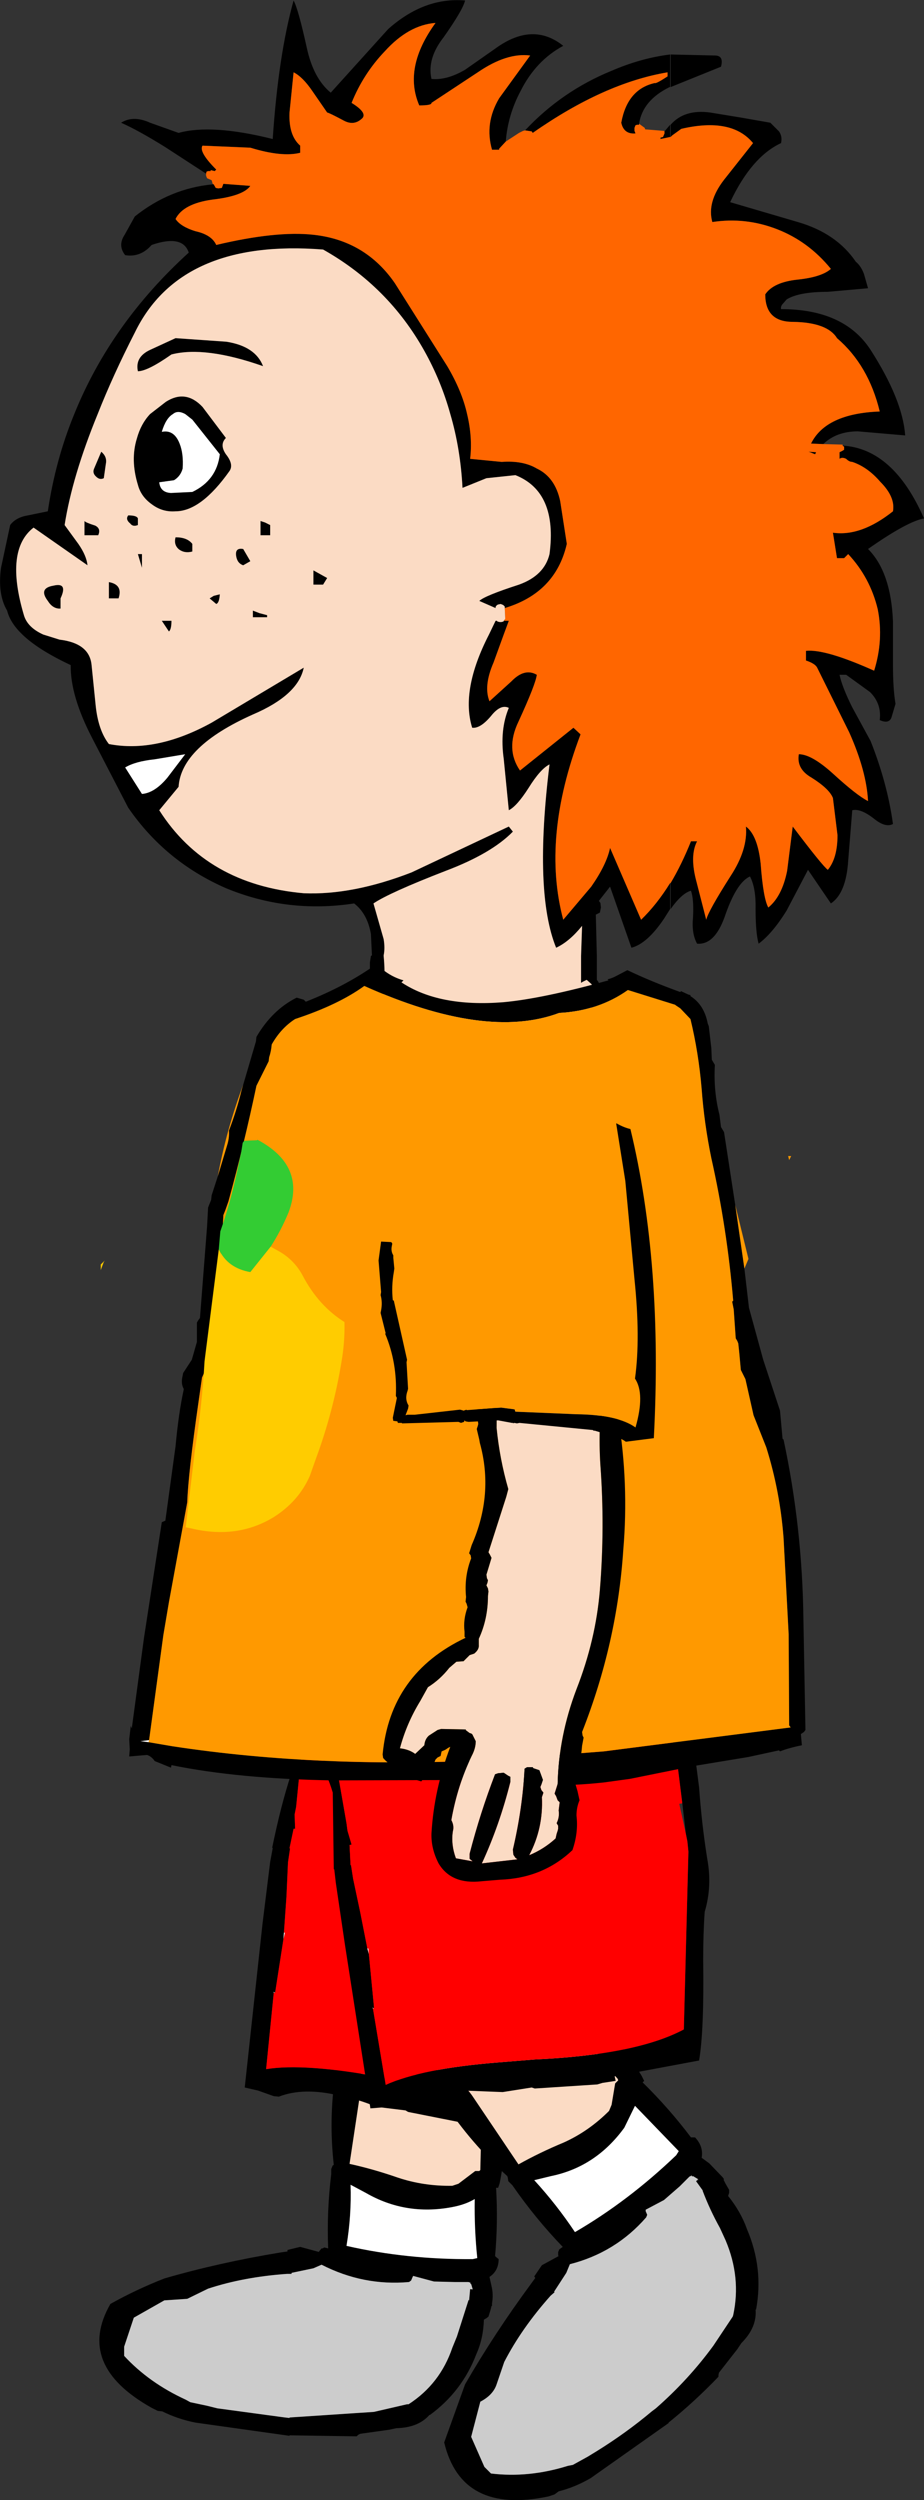
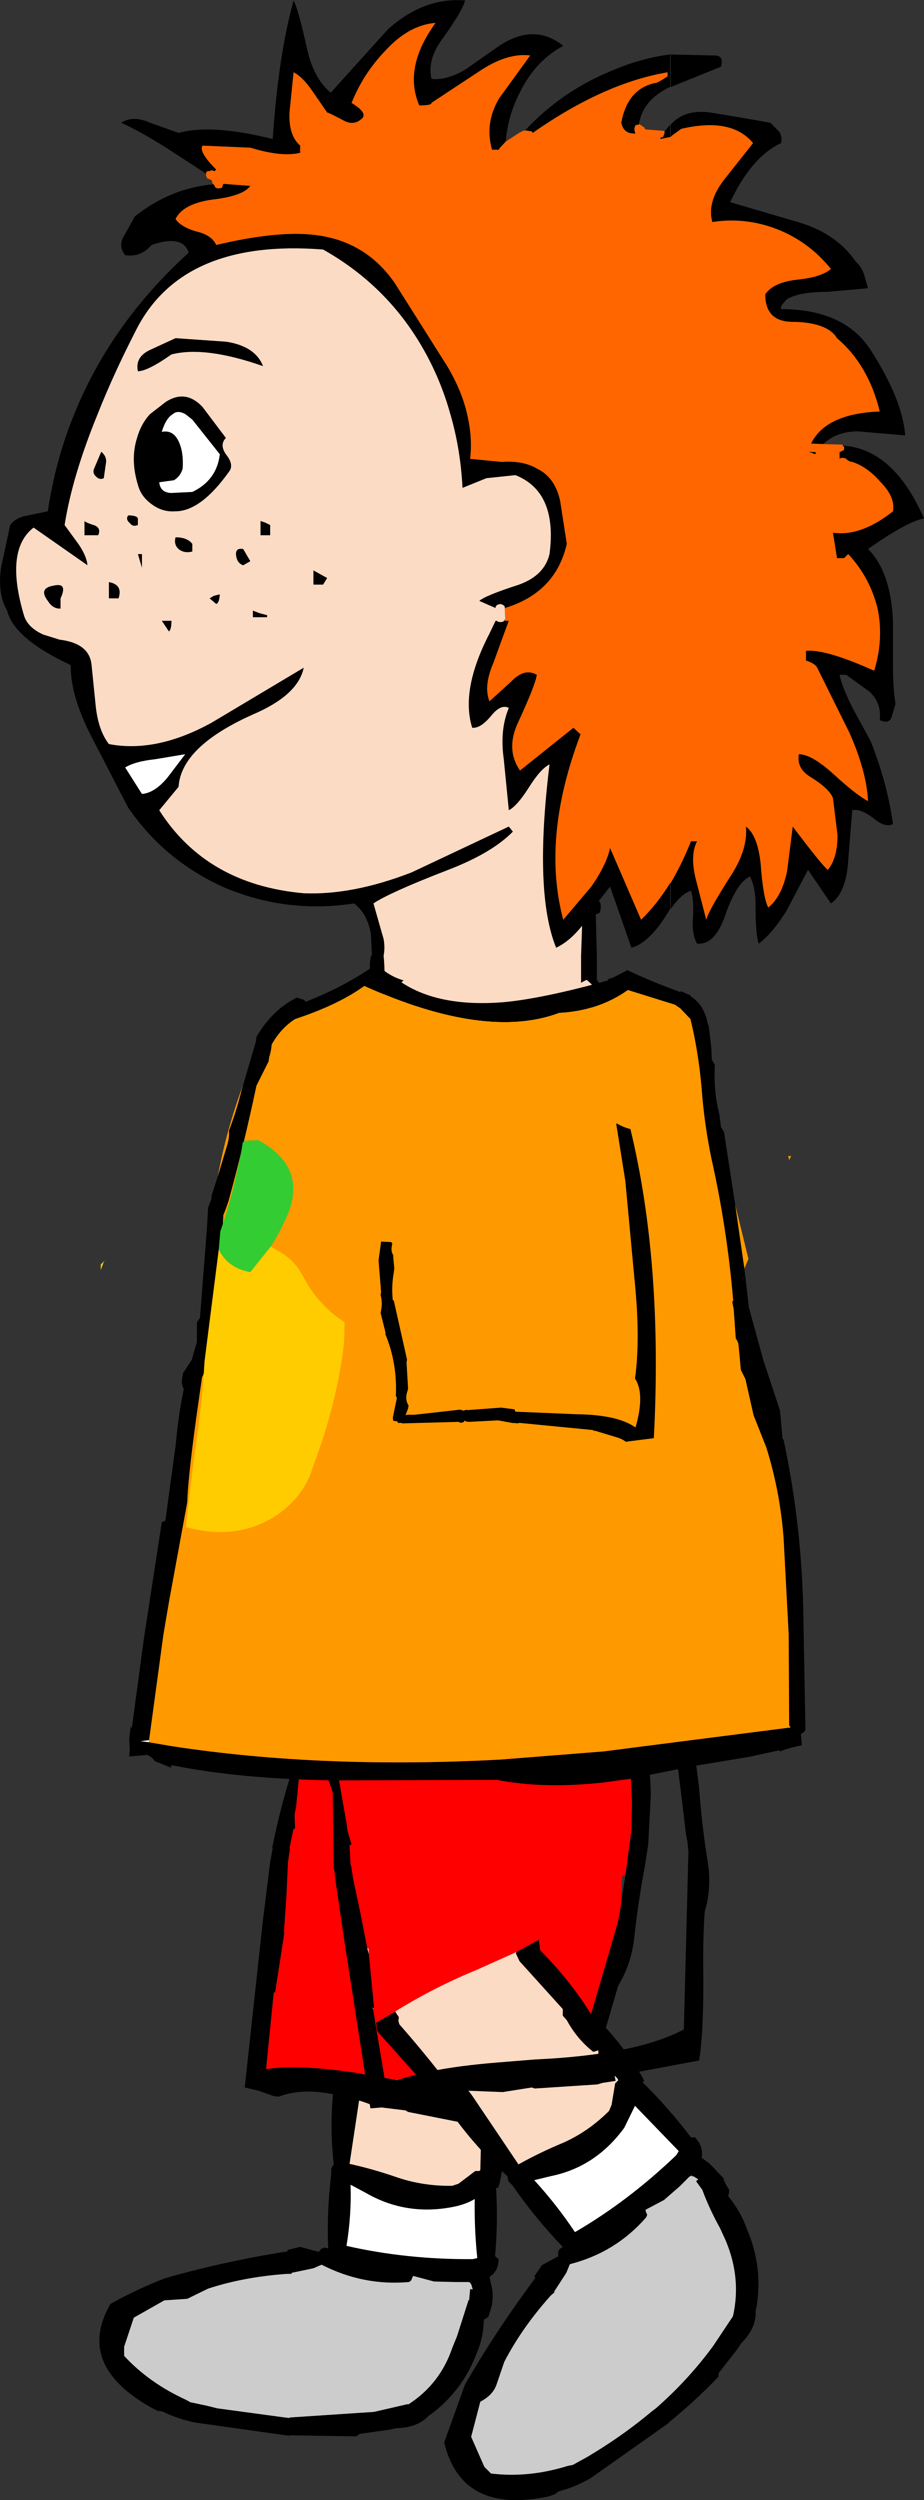
<svg xmlns="http://www.w3.org/2000/svg" height="245.45px" width="90.8px">
  <rect width="100%" height="100%" fill="#333333" stroke="none" />
  <g transform="matrix(1.0, 0.0, 0.0, 1.0, 46.95, 128.3)">
    <path d="M18.95 -114.85 L18.95 -116.05 Q20.3 -117.6 22.85 -117.25 L25.9 -116.75 28.75 -116.25 29.6 -115.4 Q29.95 -114.9 29.8 -114.25 26.9 -112.9 24.8 -108.45 L31.45 -106.5 Q35.25 -105.4 37.15 -102.6 37.65 -102.2 37.95 -101.4 L38.35 -100.0 34.4 -99.65 Q31.55 -99.65 30.35 -98.9 L30.0 -98.5 Q29.75 -98.25 29.8 -97.95 36.0 -97.95 38.6 -93.95 41.75 -89.05 42.0 -85.55 L37.35 -85.95 Q35.25 -85.95 33.95 -84.7 L32.75 -84.75 Q34.2 -87.7 39.5 -87.9 38.4 -92.45 35.3 -95.1 34.35 -96.65 30.95 -96.7 28.25 -96.7 28.25 -99.4 29.05 -100.6 31.45 -100.85 33.8 -101.1 34.7 -101.9 32.5 -104.6 29.4 -105.8 26.3 -107.0 23.05 -106.5 22.5 -108.45 24.2 -110.65 L27.05 -114.25 Q24.95 -116.8 20.0 -115.65 L19.1 -115.0 18.95 -114.85 M35.85 -84.55 Q40.85 -84.25 43.85 -77.4 42.2 -77.1 38.35 -74.4 40.6 -72.15 40.8 -67.3 L40.8 -63.05 Q40.8 -60.65 41.05 -59.2 L40.65 -57.85 Q40.4 -57.2 39.5 -57.6 39.7 -59.2 38.55 -60.35 L36.2 -62.05 35.55 -62.05 Q35.8 -60.85 36.8 -58.85 L38.6 -55.55 Q40.25 -51.4 40.8 -47.4 40.05 -47.0 38.9 -47.95 37.6 -48.95 36.8 -48.75 L36.4 -43.8 Q36.2 -40.6 34.7 -39.6 L32.45 -42.9 30.35 -38.9 Q28.95 -36.65 27.6 -35.65 27.3 -36.7 27.3 -39.05 27.35 -41.1 26.75 -42.25 25.4 -41.65 24.25 -38.25 23.25 -35.5 21.55 -35.65 21.0 -36.65 21.15 -38.2 21.25 -40.0 20.95 -40.85 20.05 -40.6 18.95 -39.05 L18.95 -41.6 Q20.05 -43.45 20.95 -45.7 L21.55 -45.7 Q20.8 -44.25 21.5 -41.7 L22.45 -38.0 Q22.65 -38.85 24.85 -42.3 26.55 -44.9 26.35 -47.15 27.5 -46.3 27.8 -43.5 28.05 -40.1 28.55 -39.2 29.9 -40.3 30.4 -42.8 L30.95 -47.15 Q33.9 -43.25 34.4 -42.9 35.35 -44.05 35.35 -46.3 L34.9 -49.95 Q34.55 -50.85 32.8 -51.95 31.3 -52.8 31.55 -54.25 32.8 -54.25 34.9 -52.35 37.25 -50.2 38.35 -49.65 38.2 -52.6 36.5 -56.4 L33.35 -62.75 Q33.15 -63.15 32.25 -63.45 L32.25 -64.4 Q34.15 -64.6 38.95 -62.45 39.9 -65.5 39.3 -68.5 38.55 -71.6 36.4 -73.9 L36.0 -73.5 35.3 -73.5 34.9 -76.0 Q37.65 -75.6 40.8 -78.1 41.05 -79.5 39.55 -81.0 38.3 -82.45 36.8 -82.95 36.5 -82.95 36.2 -83.25 35.8 -83.45 35.55 -83.25 L35.55 -83.9 35.85 -84.05 36.0 -84.15 36.0 -84.45 35.9 -84.5 35.85 -84.55 M18.9 -41.6 L18.9 -39.05 18.3 -38.1 Q16.65 -35.65 15.1 -35.25 L13.0 -41.25 11.9 -39.85 12.05 -39.65 12.1 -39.2 12.0 -38.7 11.6 -38.5 11.7 -34.45 11.7 -32.85 11.7 -32.1 11.85 -31.9 12.0 -31.5 12.0 -31.2 11.8 -30.5 11.45 -30.3 11.45 -30.45 11.3 -31.5 11.15 -31.7 10.7 -32.1 10.3 -31.9 10.15 -31.8 10.15 -34.45 10.25 -37.4 Q9.0 -35.85 7.7 -35.25 5.5 -40.65 7.05 -53.25 6.15 -52.8 5.0 -50.95 3.85 -49.15 3.05 -48.75 L2.55 -53.8 Q2.15 -56.65 3.05 -58.8 2.25 -59.2 1.3 -58.0 0.25 -56.75 -0.55 -56.85 -1.7 -60.55 1.1 -66.0 L1.75 -67.35 1.9 -67.35 1.9 -67.3 Q2.25 -67.15 2.55 -67.3 L2.55 -67.35 3.05 -67.35 2.55 -66.0 1.55 -63.25 Q0.55 -60.95 1.15 -59.45 L3.3 -61.4 Q4.6 -62.75 5.8 -62.05 5.7 -61.15 4.0 -57.45 2.7 -54.75 4.15 -52.65 L9.4 -56.85 10.1 -56.2 Q6.25 -46.05 8.4 -38.0 L11.15 -41.25 Q12.65 -43.4 13.0 -45.05 L16.05 -38.0 Q17.6 -39.5 18.9 -41.6 M-11.45 -27.85 L-11.4 -28.05 -11.25 -28.45 -11.25 -28.65 -11.25 -29.35 Q-10.85 -30.2 -10.9 -31.1 L-10.9 -31.8 -10.8 -32.1 -10.6 -32.45 -10.6 -33.8 -10.5 -34.45 -10.4 -34.5 -10.5 -36.6 Q-10.85 -38.6 -12.15 -39.6 -18.7 -38.6 -24.75 -41.1 -30.7 -43.7 -34.35 -49.0 L-37.9 -55.85 Q-40.05 -60.0 -40.0 -63.0 -43.2 -64.5 -44.75 -66.0 -45.95 -67.15 -46.25 -68.35 -47.2 -69.95 -46.85 -72.55 L-45.95 -76.75 Q-45.4 -77.5 -44.2 -77.7 L-42.25 -78.1 Q-41.5 -83.15 -39.65 -87.65 -36.05 -96.55 -28.4 -103.5 -29.0 -105.3 -32.05 -104.25 -33.15 -103.0 -34.65 -103.25 -35.4 -104.2 -34.7 -105.25 L-33.7 -107.05 Q-30.25 -109.8 -26.05 -110.2 L-25.95 -110.2 -25.75 -109.85 -25.5 -109.8 -25.15 -109.85 -25.0 -110.25 -22.35 -110.05 Q-23.05 -109.05 -26.1 -108.7 -28.95 -108.3 -29.7 -106.8 -29.2 -106.05 -27.75 -105.6 -26.15 -105.25 -25.7 -104.25 -19.8 -105.65 -16.15 -105.25 -11.05 -104.7 -8.15 -100.5 L-3.0 -92.35 Q-1.55 -89.9 -1.05 -87.65 -0.5 -85.35 -0.75 -83.25 L2.35 -82.95 Q4.45 -83.1 5.8 -82.3 7.6 -81.45 8.1 -79.1 L8.75 -74.9 Q7.65 -70.1 2.65 -68.6 L2.65 -68.75 2.5 -68.9 2.25 -69.0 2.0 -68.95 1.9 -68.9 1.8 -68.8 1.75 -68.7 1.75 -68.6 0.15 -69.3 Q0.65 -69.8 4.05 -70.9 6.55 -71.8 7.05 -73.9 7.85 -80.0 3.7 -81.65 L0.85 -81.35 -1.5 -80.4 Q-1.7 -84.25 -2.7 -87.65 -3.6 -90.9 -5.25 -93.85 -8.8 -100.2 -15.2 -103.8 -29.2 -104.9 -33.7 -95.65 -35.85 -91.45 -37.35 -87.65 -39.85 -81.55 -40.6 -76.75 L-39.25 -74.9 Q-38.45 -73.75 -38.35 -72.8 L-43.65 -76.5 Q-46.5 -74.3 -44.6 -67.9 -44.25 -66.7 -42.7 -66.0 L-41.1 -65.5 Q-38.15 -65.15 -37.95 -63.0 L-37.55 -59.05 Q-37.3 -56.6 -36.25 -55.25 -31.6 -54.35 -26.15 -57.35 L-17.1 -62.75 Q-17.65 -60.05 -22.1 -58.15 -29.15 -55.0 -29.4 -51.05 L-31.3 -48.75 Q-26.65 -41.45 -17.1 -40.6 -12.3 -40.4 -6.5 -42.65 L3.05 -47.15 3.45 -46.65 Q1.35 -44.5 -3.15 -42.8 -8.7 -40.65 -10.25 -39.6 L-9.25 -36.1 Q-9.1 -35.2 -9.25 -34.5 L-9.25 -34.45 Q-8.95 -31.4 -9.65 -28.45 L-9.7 -28.05 -9.75 -27.3 -10.25 -27.3 Q-10.9 -28.15 -11.45 -27.85 M-26.7 -111.25 L-30.7 -113.85 Q-33.35 -115.5 -35.05 -116.25 -33.85 -117.0 -32.2 -116.25 L-29.4 -115.25 Q-26.15 -116.15 -20.15 -114.65 -19.6 -122.85 -18.1 -128.25 -17.65 -127.45 -16.8 -123.6 -16.15 -120.6 -14.45 -119.2 L-8.8 -125.45 Q-5.25 -128.6 -1.25 -128.25 -1.45 -127.35 -3.35 -124.65 -5.0 -122.55 -4.55 -120.55 -3.05 -120.4 -1.25 -121.45 L1.75 -123.55 Q5.4 -126.2 8.4 -123.8 5.7 -122.35 4.2 -119.35 2.95 -117.0 2.75 -114.4 L2.1 -113.7 2.1 -113.6 1.4 -113.6 Q0.65 -116.2 2.1 -118.65 L5.15 -122.85 Q2.85 -123.15 0.0 -121.2 L-4.55 -118.2 Q-4.5 -117.95 -5.75 -117.95 -7.35 -121.65 -4.15 -126.05 -6.8 -125.85 -9.15 -123.25 -11.25 -121.05 -12.4 -118.2 -10.7 -117.15 -11.45 -116.6 -12.2 -115.95 -13.15 -116.45 -14.65 -117.25 -14.8 -117.25 L-16.25 -119.35 Q-17.2 -120.75 -18.1 -121.2 L-18.5 -117.25 Q-18.6 -115.0 -17.45 -114.0 L-17.45 -113.3 Q-19.25 -112.85 -22.35 -113.8 L-27.05 -114.0 Q-27.45 -113.4 -25.7 -111.65 L-25.85 -111.5 -26.25 -111.6 -26.25 -111.5 -26.5 -111.5 -26.65 -111.45 -26.7 -111.25 M4.65 -115.5 Q8.25 -119.35 13.15 -121.35 16.05 -122.6 18.9 -122.95 L18.9 -119.75 18.85 -119.75 Q16.2 -118.45 15.85 -116.15 L15.85 -116.05 15.65 -116.05 15.5 -116.0 15.4 -115.75 15.4 -115.6 15.4 -115.45 15.5 -115.2 Q14.35 -115.1 14.1 -116.25 14.7 -119.55 17.4 -120.15 17.5 -120.05 18.65 -120.8 L18.65 -121.2 Q12.4 -120.15 5.4 -115.25 L5.3 -115.4 4.65 -115.5 M18.35 -115.4 L18.9 -116.05 18.9 -114.85 17.95 -114.65 18.0 -114.8 18.2 -114.85 18.35 -115.2 18.35 -115.4 M23.9 -121.75 L18.95 -119.75 18.95 -122.95 23.3 -122.85 Q24.2 -122.85 23.9 -121.75 M-20.9 -77.0 L-20.4 -76.75 -20.4 -75.75 -21.35 -75.75 -21.35 -77.15 -20.9 -77.0 M-24.4 -82.05 Q-27.2 -78.1 -29.7 -78.1 -31.0 -78.0 -32.05 -78.8 -33.1 -79.55 -33.4 -80.7 -34.15 -83.15 -33.5 -85.25 -33.1 -86.7 -32.2 -87.65 L-30.65 -88.85 Q-28.7 -90.1 -27.05 -88.35 L-24.75 -85.3 Q-25.4 -84.65 -24.75 -83.7 -23.95 -82.7 -24.4 -82.05 M-21.1 -92.35 Q-26.8 -94.35 -30.1 -93.5 -32.45 -91.85 -33.4 -91.85 -33.7 -93.25 -32.2 -93.95 L-29.7 -95.1 -24.7 -94.75 Q-21.85 -94.3 -21.1 -92.35 M-16.15 -72.3 L-14.8 -71.55 -15.2 -70.9 -16.15 -70.9 -16.15 -72.3 M-23.75 -73.75 Q-23.85 -74.55 -23.05 -74.4 L-22.35 -73.2 -23.05 -72.8 Q-23.65 -73.0 -23.75 -73.75 M-20.7 -67.7 L-22.1 -67.7 -22.1 -68.35 -21.45 -68.1 -20.7 -67.9 -20.7 -67.7 M33.15 -83.7 L32.65 -83.9 32.5 -83.95 33.25 -83.9 33.15 -83.7 M-29.95 -87.65 Q-30.65 -87.25 -31.05 -85.9 -29.85 -86.15 -29.3 -84.75 -28.9 -83.75 -29.0 -82.3 -29.2 -81.55 -29.85 -81.15 L-31.3 -80.95 Q-31.2 -79.95 -30.15 -79.9 L-28.05 -80.0 Q-25.65 -81.15 -25.35 -83.7 L-28.05 -87.1 -28.75 -87.65 Q-29.5 -88.05 -29.95 -87.65 M-33.4 -77.4 L-33.4 -76.75 Q-33.9 -76.55 -34.15 -76.9 -34.65 -77.3 -34.35 -77.7 -33.5 -77.7 -33.4 -77.4 M-36.55 -82.75 L-36.75 -81.35 Q-37.15 -81.15 -37.5 -81.5 -37.9 -81.85 -37.7 -82.3 L-37.0 -83.95 Q-36.4 -83.45 -36.55 -82.75 M-29.35 -74.35 Q-29.9 -74.8 -29.7 -75.55 -28.55 -75.55 -28.05 -74.9 L-28.05 -74.15 Q-28.8 -73.95 -29.35 -74.35 M-26.35 -69.55 L-25.95 -69.8 -25.35 -69.95 Q-25.4 -69.1 -25.7 -69.0 L-26.35 -69.55 M-37.3 -75.75 L-38.65 -75.75 -38.65 -77.15 Q-38.55 -77.0 -37.6 -76.7 -37.0 -76.4 -37.3 -75.75 M-33.4 -73.9 L-33.0 -73.9 -33.0 -72.55 -33.4 -73.9 M-36.25 -71.15 Q-34.85 -70.9 -35.3 -69.55 L-36.25 -69.55 -36.25 -71.15 M-30.35 -66.3 L-31.05 -67.35 -30.1 -67.35 Q-30.1 -66.5 -30.35 -66.3 M-41.0 -69.55 L-41.0 -68.55 Q-41.75 -68.5 -42.25 -69.3 -43.2 -70.55 -41.7 -70.8 -40.25 -71.15 -41.0 -69.55 M-28.75 -54.25 L-31.75 -53.75 Q-33.65 -53.55 -34.65 -52.95 L-33.0 -50.35 Q-31.75 -50.45 -30.5 -51.95 L-28.75 -54.25" fill="#000000" fill-rule="evenodd" stroke="none" />
    <path d="M33.95 -84.7 L35.85 -84.65 35.85 -84.55 35.9 -84.5 36.0 -84.45 36.0 -84.15 35.85 -84.05 35.55 -83.9 35.55 -83.25 Q35.8 -83.45 36.2 -83.25 36.5 -82.95 36.8 -82.95 38.3 -82.45 39.55 -81.0 41.05 -79.5 40.8 -78.1 37.65 -75.6 34.9 -76.0 L35.3 -73.5 36.0 -73.5 36.4 -73.9 Q38.55 -71.6 39.3 -68.5 39.9 -65.5 38.95 -62.45 34.15 -64.6 32.25 -64.4 L32.25 -63.45 Q33.15 -63.15 33.35 -62.75 L36.5 -56.4 Q38.2 -52.6 38.35 -49.65 37.25 -50.2 34.9 -52.35 32.8 -54.25 31.55 -54.25 31.3 -52.8 32.8 -51.95 34.55 -50.85 34.9 -49.95 L35.35 -46.3 Q35.35 -44.05 34.4 -42.9 33.9 -43.25 30.95 -47.15 L30.4 -42.8 Q29.9 -40.3 28.55 -39.2 28.05 -40.1 27.8 -43.5 27.5 -46.3 26.35 -47.15 26.55 -44.9 24.85 -42.3 22.65 -38.85 22.45 -38.0 L21.5 -41.7 Q20.8 -44.25 21.55 -45.7 L20.95 -45.7 Q20.05 -43.45 18.95 -41.6 L18.9 -41.6 Q17.6 -39.5 16.05 -38.0 L13.0 -45.05 Q12.65 -43.4 11.15 -41.25 L8.4 -38.0 Q6.25 -46.05 10.1 -56.2 L9.4 -56.85 4.15 -52.65 Q2.7 -54.75 4.0 -57.45 5.7 -61.15 5.8 -62.05 4.6 -62.75 3.3 -61.4 L1.15 -59.45 Q0.55 -60.95 1.55 -63.25 L2.55 -66.0 3.05 -67.35 2.55 -67.35 2.7 -67.55 2.65 -68.6 Q7.65 -70.1 8.75 -74.9 L8.1 -79.1 Q7.6 -81.45 5.8 -82.3 4.45 -83.1 2.35 -82.95 L-0.75 -83.25 Q-0.5 -85.35 -1.05 -87.65 -1.55 -89.9 -3.0 -92.35 L-8.15 -100.5 Q-11.05 -104.7 -16.15 -105.25 -19.8 -105.65 -25.7 -104.25 -26.15 -105.25 -27.75 -105.6 -29.2 -106.05 -29.7 -106.8 -28.95 -108.3 -26.1 -108.7 -23.05 -109.05 -22.35 -110.05 L-25.0 -110.25 -25.15 -109.85 -25.5 -109.8 -25.75 -109.85 -25.95 -110.2 -26.05 -110.25 -26.15 -110.6 -26.25 -110.65 -26.6 -110.8 -26.7 -111.05 -26.7 -111.25 -26.65 -111.45 -26.5 -111.5 -26.25 -111.5 -26.25 -111.6 -25.85 -111.5 -25.7 -111.65 Q-27.45 -113.4 -27.05 -114.0 L-22.35 -113.8 Q-19.25 -112.85 -17.45 -113.3 L-17.45 -114.0 Q-18.6 -115.0 -18.5 -117.25 L-18.1 -121.2 Q-17.2 -120.75 -16.25 -119.35 L-14.8 -117.25 Q-14.65 -117.25 -13.15 -116.45 -12.2 -115.95 -11.45 -116.6 -10.7 -117.15 -12.4 -118.2 -11.25 -121.05 -9.15 -123.25 -6.8 -125.85 -4.15 -126.05 -7.35 -121.65 -5.75 -117.95 -4.5 -117.95 -4.55 -118.2 L0.0 -121.2 Q2.85 -123.15 5.15 -122.85 L2.1 -118.65 Q0.65 -116.2 1.4 -113.6 L2.1 -113.6 2.1 -113.7 2.75 -114.4 4.05 -115.25 4.35 -115.4 4.45 -115.45 4.65 -115.5 5.3 -115.4 5.4 -115.25 Q12.4 -120.15 18.65 -121.2 L18.65 -120.8 Q17.5 -120.05 17.4 -120.15 14.7 -119.55 14.1 -116.25 14.35 -115.1 15.5 -115.2 L15.4 -115.45 15.4 -115.6 15.4 -115.75 15.5 -116.0 15.65 -116.05 15.85 -116.05 15.85 -116.15 16.4 -115.75 16.45 -115.6 18.3 -115.45 18.35 -115.4 18.35 -115.2 18.2 -114.85 18.0 -114.8 17.95 -114.8 17.95 -114.65 18.9 -114.85 18.95 -114.85 19.1 -115.0 20.0 -115.65 Q24.95 -116.8 27.05 -114.25 L24.2 -110.65 Q22.5 -108.45 23.05 -106.5 26.3 -107.0 29.4 -105.8 32.5 -104.6 34.7 -101.9 33.8 -101.1 31.45 -100.85 29.05 -100.6 28.25 -99.4 28.25 -96.7 30.95 -96.7 34.35 -96.65 35.3 -95.1 38.4 -92.45 39.5 -87.9 34.2 -87.7 32.75 -84.75 L33.95 -84.7 M33.15 -83.7 L33.25 -83.9 32.5 -83.95 32.65 -83.9 33.15 -83.7" fill="#ff6600" fill-rule="evenodd" stroke="none" />
    <path d="M11.45 -30.3 L11.45 -29.7 Q7.9 -25.55 3.2 -25.75 L-1.3 -25.5 Q-6.1 -24.9 -10.9 -25.35 -11.45 -25.45 -11.85 -25.95 L-12.0 -26.65 -12.0 -27.3 -11.45 -27.85 Q-10.9 -28.15 -10.25 -27.3 L-9.75 -27.3 -9.7 -28.05 -9.65 -28.45 Q-8.95 -31.4 -9.25 -34.45 L-9.25 -34.5 Q-9.1 -35.2 -9.25 -36.1 L-10.25 -39.6 Q-8.7 -40.65 -3.15 -42.8 1.35 -44.5 3.45 -46.65 L3.05 -47.15 -6.5 -42.65 Q-12.3 -40.4 -17.1 -40.6 -26.65 -41.45 -31.3 -48.75 L-29.4 -51.05 Q-29.15 -55.0 -22.1 -58.15 -17.65 -60.05 -17.1 -62.75 L-26.15 -57.35 Q-31.6 -54.35 -36.25 -55.25 -37.3 -56.6 -37.55 -59.05 L-37.95 -63.0 Q-38.15 -65.15 -41.1 -65.5 L-42.7 -66.0 Q-44.25 -66.7 -44.6 -67.9 -46.5 -74.3 -43.65 -76.5 L-38.35 -72.8 Q-38.45 -73.75 -39.25 -74.9 L-40.6 -76.75 Q-39.85 -81.55 -37.35 -87.65 -35.85 -91.45 -33.7 -95.65 -29.2 -104.9 -15.2 -103.8 -8.8 -100.2 -5.25 -93.85 -3.6 -90.9 -2.7 -87.65 -1.7 -84.25 -1.5 -80.4 L0.85 -81.35 3.7 -81.65 Q7.85 -80.0 7.05 -73.9 6.55 -71.8 4.05 -70.9 0.65 -69.8 0.15 -69.3 L1.75 -68.6 1.75 -68.7 1.8 -68.8 1.9 -68.9 2.0 -68.95 2.25 -69.0 2.5 -68.9 2.65 -68.75 2.65 -68.6 2.7 -67.55 2.55 -67.35 2.55 -67.3 Q2.25 -67.15 1.9 -67.3 L1.9 -67.35 1.75 -67.35 1.1 -66.0 Q-1.7 -60.55 -0.55 -56.85 0.25 -56.75 1.3 -58.0 2.25 -59.2 3.05 -58.8 2.15 -56.65 2.55 -53.8 L3.05 -48.75 Q3.85 -49.15 5.0 -50.95 6.15 -52.8 7.05 -53.25 5.5 -40.65 7.7 -35.25 9.0 -35.85 10.25 -37.4 L10.15 -34.45 10.15 -31.8 10.3 -31.9 10.7 -32.1 11.15 -31.7 11.3 -31.5 11.45 -30.45 11.45 -30.3 M-21.1 -92.35 Q-21.85 -94.3 -24.7 -94.75 L-29.7 -95.1 -32.2 -93.95 Q-33.7 -93.25 -33.4 -91.85 -32.45 -91.85 -30.1 -93.5 -26.8 -94.35 -21.1 -92.35 M-24.4 -82.05 Q-23.95 -82.7 -24.75 -83.7 -25.4 -84.65 -24.75 -85.3 L-27.05 -88.35 Q-28.7 -90.1 -30.65 -88.85 L-32.2 -87.65 Q-33.1 -86.7 -33.5 -85.25 -34.15 -83.15 -33.4 -80.7 -33.1 -79.55 -32.05 -78.8 -31.0 -78.0 -29.7 -78.1 -27.2 -78.1 -24.4 -82.05 M-20.9 -77.0 L-21.35 -77.15 -21.35 -75.75 -20.4 -75.75 -20.4 -76.75 -20.9 -77.0 M-20.7 -67.7 L-20.7 -67.9 -21.45 -68.1 -22.1 -68.35 -22.1 -67.7 -20.7 -67.7 M-23.75 -73.75 Q-23.65 -73.0 -23.05 -72.8 L-22.35 -73.2 -23.05 -74.4 Q-23.85 -74.55 -23.75 -73.75 M-16.15 -72.3 L-16.15 -70.9 -15.2 -70.9 -14.8 -71.55 -16.15 -72.3 M-41.0 -69.55 Q-40.25 -71.15 -41.7 -70.8 -43.2 -70.55 -42.25 -69.3 -41.75 -68.5 -41.0 -68.55 L-41.0 -69.55 M-30.35 -66.3 Q-30.1 -66.5 -30.1 -67.35 L-31.05 -67.35 -30.35 -66.3 M-36.25 -71.15 L-36.25 -69.55 -35.3 -69.55 Q-34.85 -70.9 -36.25 -71.15 M-33.4 -73.9 L-33.0 -72.55 -33.0 -73.9 -33.4 -73.9 M-37.3 -75.75 Q-37.0 -76.4 -37.6 -76.7 -38.55 -77.0 -38.65 -77.15 L-38.65 -75.75 -37.3 -75.75 M-26.35 -69.55 L-25.7 -69.0 Q-25.4 -69.1 -25.35 -69.95 L-25.95 -69.8 -26.35 -69.55 M-29.35 -74.35 Q-28.8 -73.95 -28.05 -74.15 L-28.05 -74.9 Q-28.55 -75.55 -29.7 -75.55 -29.9 -74.8 -29.35 -74.35 M-36.55 -82.75 Q-36.4 -83.45 -37.0 -83.95 L-37.7 -82.3 Q-37.9 -81.85 -37.5 -81.5 -37.15 -81.15 -36.75 -81.35 L-36.55 -82.75 M-33.4 -77.4 Q-33.5 -77.7 -34.35 -77.7 -34.65 -77.3 -34.15 -76.9 -33.9 -76.55 -33.4 -76.75 L-33.4 -77.4" fill="#fbdbc4" fill-rule="evenodd" stroke="none" />
    <path d="M-29.95 -87.65 Q-29.5 -88.05 -28.75 -87.65 L-28.05 -87.1 -25.35 -83.7 Q-25.65 -81.15 -28.05 -80.0 L-30.15 -79.9 Q-31.2 -79.95 -31.3 -80.95 L-29.85 -81.15 Q-29.2 -81.55 -29.0 -82.3 -28.9 -83.75 -29.3 -84.75 -29.85 -86.15 -31.05 -85.9 -30.65 -87.25 -29.95 -87.65 M-28.75 -54.25 L-30.5 -51.95 Q-31.75 -50.45 -33.0 -50.35 L-34.65 -52.95 Q-33.65 -53.55 -31.75 -53.75 L-28.75 -54.25" fill="#ffffff" fill-rule="evenodd" stroke="none" />
    <path d="M1.05 69.85 L3.5 70.5 3.15 71.05 2.95 71.25 Q3.2 75.55 2.35 79.45 L2.4 79.45 2.65 79.75 Q2.8 82.85 2.15 86.05 L2.0 86.5 1.8 86.5 Q2.0 89.9 1.7 93.2 L1.8 93.3 2.05 93.5 Q2.05 94.65 1.15 95.25 L1.35 96.15 Q1.55 96.95 1.4 97.85 L1.4 98.1 1.35 98.1 1.25 98.5 1.05 99.15 0.85 99.3 0.6 99.45 Q0.55 101.3 -0.15 102.85 -1.55 106.5 -4.7 108.8 L-4.75 108.8 Q-5.85 110.05 -8.0 110.1 L-8.7 110.25 -11.55 110.65 -11.75 110.75 -11.9 110.9 -18.5 110.8 -18.5 110.85 -27.75 109.55 Q-29.5 109.2 -31.0 108.45 L-31.45 108.4 -32.05 108.1 Q-39.55 103.9 -36.1 97.9 -33.6 96.5 -30.8 95.4 -25.45 93.85 -19.4 92.85 L-18.7 92.75 -18.7 92.6 -17.45 92.3 -15.6 92.8 -15.6 92.75 -15.35 92.45 -15.25 92.45 -15.15 92.4 -15.1 92.35 -14.7 92.45 Q-14.85 88.85 -14.4 85.15 L-14.4 84.65 -14.25 84.3 -14.15 84.25 Q-14.65 79.75 -14.0 75.4 L-13.95 74.6 -14.4 74.0 -14.7 73.45 -14.6 73.15 -14.45 72.95 -14.4 72.8 -14.25 72.75 -14.2 72.75 Q-14.4 69.85 -14.2 66.9 L-14.15 66.4 -14.0 66.05 -13.8 65.9 -13.75 65.7 -11.6 66.2 -11.6 66.3 -11.7 66.8 -11.95 67.0 -12.15 67.3 -12.35 73.4 -12.35 73.55 Q-11.15 74.7 -11.5 76.85 L-12.6 84.15 Q-10.3 84.65 -7.85 85.5 -5.3 86.35 -2.5 86.3 L-1.9 86.1 -0.25 84.85 0.15 84.85 0.25 84.75 0.3 82.6 0.3 82.1 0.5 81.8 0.7 81.6 0.2 81.4 Q-0.2 79.5 0.35 77.6 L0.35 77.05 0.55 76.85 0.75 76.6 0.8 70.7 Q0.75 70.25 0.95 69.95 L1.05 69.85 M-12.5 86.2 Q-12.4 89.2 -12.9 92.2 -6.95 93.55 -0.5 93.5 L-0.05 93.4 Q-0.35 90.5 -0.3 87.6 -1.2 88.15 -2.55 88.4 -7.1 89.25 -11.0 87.0 L-12.5 86.2 M-0.5 96.45 L-0.65 95.95 -0.75 95.9 -0.7 95.85 -0.7 95.8 -0.95 95.75 -2.3 95.75 -4.3 95.7 -6.35 95.15 -6.4 95.25 -6.55 95.6 -6.75 95.75 Q-11.25 96.15 -15.35 94.05 L-16.15 94.4 -18.3 94.85 -18.3 94.95 -18.75 94.95 Q-23.0 95.25 -26.5 96.4 L-28.55 97.4 -30.8 97.55 -33.8 99.25 -34.75 102.1 -34.75 103.0 Q-32.3 105.65 -28.7 107.3 L-28.25 107.55 -26.6 107.9 -25.6 108.15 -18.95 109.05 -18.5 109.1 -18.5 109.05 -10.2 108.5 -6.95 107.75 -6.8 107.75 Q-3.7 105.75 -2.5 102.2 L-2.05 101.1 -0.9 97.5 -0.85 97.55 -0.75 96.45 -0.5 96.55 -0.5 96.45" fill="#000000" fill-rule="evenodd" stroke="none" />
    <path d="M1.05 69.85 L0.95 69.95 Q0.75 70.25 0.8 70.7 L0.75 76.6 0.55 76.85 0.35 77.05 0.35 77.6 Q-0.2 79.5 0.2 81.4 L0.7 81.6 0.5 81.8 0.3 82.1 0.3 82.6 0.25 84.75 0.15 84.85 -0.25 84.85 -1.9 86.1 -2.5 86.3 Q-5.3 86.35 -7.85 85.5 -10.3 84.65 -12.6 84.15 L-11.5 76.85 Q-11.15 74.7 -12.35 73.55 L-12.35 73.4 -12.15 67.3 -11.95 67.0 -11.7 66.8 -11.6 66.3 -11.6 66.2 -11.5 66.2 Q-7.1 67.05 -2.95 68.5 L1.05 69.85" fill="#fbdbc4" fill-rule="evenodd" stroke="none" />
    <path d="M-0.7 95.85 L-0.75 95.9 -0.65 95.95 -0.5 96.45 -0.75 96.45 -0.85 97.55 -0.9 97.5 -2.05 101.1 -2.5 102.2 Q-3.7 105.75 -6.8 107.75 L-6.95 107.75 -10.2 108.5 -18.5 109.05 -18.5 109.1 -18.95 109.05 -25.6 108.15 -26.6 107.9 -28.25 107.55 -28.7 107.3 Q-32.3 105.65 -34.75 103.0 L-34.75 102.1 -33.8 99.25 -30.8 97.55 -28.55 97.4 -26.5 96.4 Q-23.0 95.25 -18.75 94.95 L-18.3 94.95 -18.3 94.85 -16.15 94.4 -15.35 94.05 Q-11.25 96.15 -6.75 95.75 L-6.55 95.6 -6.4 95.25 -6.35 95.15 -4.3 95.7 -2.3 95.75 -0.95 95.75 Q-0.85 95.75 -0.7 95.85" fill="#cccccc" fill-rule="evenodd" stroke="none" />
    <path d="M-12.5 86.2 L-11.0 87.0 Q-7.1 89.25 -2.55 88.4 -1.2 88.15 -0.3 87.6 -0.35 90.5 -0.05 93.4 L-0.5 93.5 Q-6.95 93.55 -12.9 92.2 -12.4 89.2 -12.5 86.2" fill="#ffffff" fill-rule="evenodd" stroke="none" />
    <path d="M14.5 55.85 L15.1 51.4 15.15 48.6 15.0 45.4 14.7 41.95 Q-1.05 41.6 -16.75 41.6 L-16.95 41.7 -17.35 42.3 -17.45 43.5 -17.3 43.55 -17.85 49.1 -18.0 49.85 -17.95 51.25 -18.1 51.25 -18.5 53.15 -18.45 53.2 -18.65 54.55 -18.8 57.9 -19.05 61.45 -19.1 62.1 -19.9 67.25 -19.95 67.35 -20.05 67.25 -20.05 67.35 -20.8 74.85 Q-17.05 74.25 -9.7 75.6 L-6.1 76.25 Q3.6 78.45 8.85 77.25 L13.75 60.5 13.95 59.5 14.05 58.85 14.5 55.85 M15.7 40.95 Q17.0 44.15 17.0 48.0 L16.75 52.8 16.45 54.75 Q15.8 58.2 15.4 61.7 15.15 64.45 13.8 66.65 L12.45 71.25 Q10.75 77.85 9.45 80.6 L1.05 79.9 1.0 80.4 -0.25 80.25 -0.8 80.25 -6.85 79.05 -7.1 78.9 -9.95 78.55 Q-11.9 77.75 -13.6 77.45 -17.1 76.6 -19.55 77.55 L-20.05 77.5 -21.6 76.95 -22.9 76.65 -21.15 60.55 -20.4 54.5 -20.15 53.15 -20.2 53.1 Q-19.35 48.95 -18.35 45.9 L-18.35 45.85 Q-18.35 43.75 -19.0 42.85 L-18.5 43.1 -18.4 42.3 -18.35 41.85 -17.95 41.05 -17.85 40.75 Q-17.25 40.1 -16.35 40.25 L14.8 41.0 15.05 40.85 15.7 40.95" fill="#000000" fill-rule="evenodd" stroke="none" />
    <path d="M-19.05 61.45 L-18.8 57.9 -18.65 54.55 -18.45 53.2 -18.5 53.15 -18.1 51.25 -17.95 51.25 -18.0 49.85 -17.85 49.1 -17.3 43.55 -17.45 43.5 -17.35 42.3 -16.95 41.7 -16.75 41.6 Q-1.05 41.6 14.7 41.95 L15.0 45.4 15.15 48.6 15.1 51.4 14.5 55.85 14.2 55.85 14.05 58.85 13.95 59.5 13.75 60.5 8.85 77.25 Q3.6 78.45 -6.1 76.25 L-9.7 75.6 Q-17.05 74.25 -20.8 74.85 L-20.05 67.35 -19.95 67.35 -19.9 67.25 -19.1 62.1 -18.95 61.45 -19.05 61.45 M-15.85 44.9 L-15.75 44.85 -15.75 44.8 -15.85 44.9 M-5.65 53.5 L-5.7 53.45 -5.65 53.5" fill="#ff0000" fill-rule="evenodd" stroke="none" />
-     <path d="M-19.05 61.45 L-18.95 61.45 -19.1 62.1 -19.05 61.45 M-19.95 67.35 L-20.05 67.35 -20.05 67.25 -19.95 67.35 M-15.85 44.9 L-15.75 44.8 -15.75 44.85 -15.85 44.9 M-5.65 53.5 L-5.7 53.45 -5.65 53.5" fill="#ffffff" fill-rule="evenodd" stroke="none" />
    <path d="M3.8 63.35 L6.0 62.15 6.1 62.9 6.15 63.2 Q9.35 66.4 11.55 70.15 L11.6 70.1 11.95 70.1 Q14.3 72.55 16.1 75.5 L16.35 76.0 16.2 76.15 Q18.8 78.7 20.95 81.55 L21.05 81.55 21.35 81.55 Q22.2 82.45 22.0 83.55 L22.75 84.1 24.05 85.45 24.2 85.65 24.15 85.7 24.35 86.1 24.7 86.7 24.7 87.0 24.6 87.3 Q25.85 88.85 26.45 90.55 28.1 94.4 27.35 98.45 L27.3 98.45 Q27.45 100.2 25.9 101.75 L25.5 102.35 23.7 104.65 23.65 104.9 23.65 105.05 Q21.3 107.5 18.75 109.55 L18.75 109.6 11.1 115.0 Q9.55 115.9 7.95 116.3 L7.55 116.6 6.95 116.8 Q-1.6 118.6 -3.3 111.5 L-1.25 105.8 Q1.6 100.85 5.25 95.9 L5.65 95.35 5.55 95.2 6.3 94.1 7.95 93.2 7.9 93.15 7.9 92.8 7.95 92.7 8.0 92.55 8.35 92.3 Q5.65 89.5 3.4 86.25 L3.0 85.85 2.95 85.5 2.9 85.35 Q-0.65 82.15 -3.3 78.15 L-3.8 77.5 -4.65 77.35 -5.15 77.2 -5.35 76.85 -5.4 76.6 -5.45 76.4 -5.4 76.25 -5.35 76.2 -9.5 71.55 -9.85 71.15 -9.95 70.75 -9.95 70.5 -10.0 70.3 -8.1 69.2 -8.05 69.3 -7.75 69.75 -7.8 70.1 -7.7 70.45 Q-5.55 72.9 -3.55 75.45 L-3.45 75.6 Q-1.7 75.7 -0.45 77.6 L4.0 84.2 Q6.05 83.05 8.45 82.05 10.9 80.95 12.9 78.95 L13.15 78.35 13.5 76.25 13.8 75.95 13.75 75.8 12.25 74.1 11.9 73.7 11.85 73.25 11.85 73.0 11.35 73.15 Q9.75 71.9 8.75 70.05 L8.35 69.6 8.35 69.25 8.35 68.95 4.1 64.25 3.75 63.5 3.8 63.35 M5.55 85.75 Q7.75 88.15 9.55 90.85 14.8 87.8 19.5 83.3 L19.75 82.9 15.45 78.45 14.4 80.6 Q11.6 84.45 7.2 85.35 L5.55 85.75 M20.8 85.4 L19.85 86.35 18.3 87.7 16.5 88.65 16.5 88.8 16.65 89.15 16.55 89.4 Q13.55 92.85 9.05 94.0 L8.7 94.85 7.5 96.7 7.55 96.75 7.15 97.1 Q4.3 100.3 2.6 103.6 L1.85 105.8 Q1.5 106.85 0.25 107.5 L-0.65 110.95 0.65 113.9 1.3 114.55 Q5.0 115.0 8.85 113.8 L9.35 113.7 10.8 112.9 11.7 112.35 Q14.6 110.55 17.1 108.45 L17.5 108.15 Q20.7 105.35 23.15 102.0 L25.05 99.15 25.1 99.0 Q25.9 95.3 24.35 91.65 L23.8 90.45 Q22.8 88.65 22.1 86.8 L22.1 86.75 21.45 85.85 21.7 85.75 21.65 85.65 21.15 85.35 21.05 85.4 21.05 85.3 21.0 85.25 20.8 85.4" fill="#000000" fill-rule="evenodd" stroke="none" />
    <path d="M3.8 63.35 L3.75 63.5 4.1 64.25 8.35 68.95 8.35 69.25 8.35 69.6 8.75 70.05 Q9.75 71.9 11.35 73.15 L11.85 73.0 11.85 73.25 11.9 73.7 12.25 74.1 13.75 75.8 13.8 75.95 13.5 76.25 13.15 78.35 12.9 78.95 Q10.9 80.95 8.45 82.05 6.05 83.05 4.0 84.2 L-0.45 77.6 Q-1.7 75.7 -3.45 75.6 L-3.55 75.45 Q-5.55 72.9 -7.7 70.45 L-7.8 70.1 -7.75 69.75 -8.05 69.3 -8.1 69.2 -8.05 69.15 Q-4.25 66.8 -0.1 65.1 L3.8 63.35" fill="#fbdbc4" fill-rule="evenodd" stroke="none" />
    <path d="M20.8 85.4 L21.05 85.3 21.05 85.4 21.15 85.35 21.65 85.65 21.45 85.85 22.1 86.75 22.1 86.8 Q22.8 88.65 23.8 90.45 L24.35 91.65 Q25.9 95.3 25.1 99.0 L25.05 99.15 23.15 102.0 Q20.7 105.35 17.5 108.15 L17.1 108.45 Q14.6 110.55 11.7 112.35 L10.8 112.9 9.35 113.7 8.85 113.8 Q5.0 115.0 1.3 114.55 L0.65 113.9 -0.65 110.95 0.25 107.5 Q1.5 106.85 1.85 105.8 L2.6 103.6 Q4.3 100.3 7.15 97.1 L7.55 96.75 7.5 96.7 8.7 94.85 9.05 94.0 Q13.55 92.85 16.55 89.4 L16.65 89.15 16.5 88.8 16.5 88.65 18.3 87.7 19.85 86.35 20.8 85.4" fill="#cccccc" fill-rule="evenodd" stroke="none" />
    <path d="M5.55 85.75 L7.2 85.35 Q11.6 84.45 14.4 80.6 L15.45 78.45 19.75 82.9 19.5 83.3 Q14.8 87.8 9.55 90.85 7.75 88.15 5.55 85.75" fill="#ffffff" fill-rule="evenodd" stroke="none" />
    <path d="M17.4 34.0 Q19.5 36.85 20.5 40.5 21.2 42.9 21.5 45.25 L21.75 47.2 Q22.0 50.75 22.55 54.2 23.05 56.9 22.3 59.4 22.15 61.5 22.15 64.15 22.25 71.0 21.75 74.0 L13.45 75.55 13.55 76.0 12.25 76.2 11.75 76.35 5.6 76.75 5.3 76.65 2.45 77.1 -1.4 76.95 Q-5.0 77.15 -7.2 78.65 L-7.65 78.75 -9.3 78.6 -10.55 78.7 -13.05 62.65 -13.95 56.55 -14.1 55.25 -14.15 55.2 -14.25 47.75 -14.25 47.7 Q-14.85 45.65 -15.65 44.95 L-15.1 45.05 -15.2 44.25 -15.3 43.8 -15.1 42.9 -15.1 42.65 Q-14.65 41.85 -13.8 41.75 L16.55 34.35 16.7 34.15 17.4 34.0 M20.1 48.75 L19.55 44.35 18.85 41.6 17.85 38.55 16.7 35.25 Q1.35 39.05 -13.8 43.15 -13.95 43.15 -14.0 43.3 L-14.2 44.0 -13.95 45.2 -13.85 45.25 -12.9 50.7 -12.8 51.45 -12.4 52.8 -12.6 52.85 -12.5 54.8 -12.45 54.85 -12.25 56.15 -11.55 59.45 -10.85 63.0 -10.7 63.55 -10.2 68.75 -10.2 68.9 -10.35 68.8 -10.3 68.9 -9.05 76.4 Q-5.55 74.8 1.9 74.2 L5.6 73.9 Q15.55 73.45 20.25 70.95 L20.7 53.5 20.6 52.5 20.45 51.75 20.1 48.75" fill="#000000" fill-rule="evenodd" stroke="none" />
-     <path d="M-10.85 63.0 L-11.55 59.45 -12.25 56.15 -12.45 54.85 -12.5 54.8 -12.6 52.85 -12.4 52.8 -12.8 51.45 -12.9 50.7 -13.85 45.25 -13.95 45.2 -14.2 44.0 -14.0 43.3 Q-13.95 43.15 -13.8 43.15 1.35 39.05 16.7 35.25 L17.85 38.55 18.85 41.6 19.55 44.35 20.1 48.75 19.8 48.8 20.45 51.75 20.6 52.5 20.7 53.5 20.25 70.95 Q15.55 73.45 5.6 73.9 L1.9 74.2 Q-5.55 74.8 -9.05 76.4 L-10.3 68.9 -10.2 68.9 -10.2 68.75 -10.7 63.55 -10.75 63.0 -10.85 63.0 M-12.05 46.15 L-12.0 46.1 -12.05 46.05 -12.05 46.15 M0.05 51.8 L0.0 51.75 0.05 51.8" fill="#ff0000" fill-rule="evenodd" stroke="none" />
    <path d="M-10.85 63.0 L-10.75 63.0 -10.7 63.55 -10.85 63.0 M-10.2 68.9 L-10.3 68.9 -10.35 68.8 -10.2 68.9 M-12.05 46.15 L-12.05 46.05 -12.0 46.1 -12.05 46.15 M0.05 51.8 L0.0 51.75 0.05 51.8" fill="#ffffff" fill-rule="evenodd" stroke="none" />
    <path d="M-23.05 -21.8 L-21.8 -26.05 -21.75 -26.5 Q-20.2 -29.15 -17.8 -30.35 L-17.1 -30.15 -16.95 -30.0 -16.9 -29.95 Q-12.95 -31.5 -9.95 -33.65 -8.75 -32.45 -7.3 -32.05 L-7.5 -31.85 Q-3.8 -29.4 2.5 -29.9 6.35 -30.25 12.85 -32.05 L12.75 -32.15 Q13.2 -32.25 13.65 -32.5 L14.7 -33.05 Q17.0 -31.95 19.9 -30.9 L19.95 -30.95 19.95 -31.0 20.7 -30.65 20.9 -30.6 20.9 -30.5 Q22.25 -29.65 22.6 -27.8 L22.7 -27.55 22.95 -25.4 23.0 -24.25 23.15 -24.0 23.3 -23.75 Q23.15 -21.2 23.75 -18.85 L23.9 -17.65 24.05 -17.4 24.2 -17.15 25.3 -10.0 26.2 -3.75 26.65 0.1 28.05 5.2 29.7 10.2 29.95 12.95 30.05 13.05 Q31.9 21.7 32.0 30.7 L32.2 41.55 32.05 41.75 31.75 41.95 31.85 43.05 Q30.6 43.3 29.7 43.65 L29.6 43.55 26.6 44.2 21.15 45.1 14.95 46.35 12.4 46.7 Q6.45 47.35 1.9 46.45 L-14.2 46.5 Q-23.5 46.35 -30.1 45.0 L-30.15 45.25 -31.75 44.6 Q-32.05 44.15 -32.5 44.0 L-34.25 44.15 -34.2 43.45 -34.25 42.45 -34.1 41.15 -34.0 41.4 -32.8 32.5 -31.05 21.15 -30.7 21.0 -29.7 13.7 Q-29.4 10.45 -28.9 8.15 L-28.9 8.05 Q-29.15 7.6 -29.05 7.0 L-28.95 6.5 -28.1 5.2 -27.6 3.45 -27.6 2.5 -27.6 1.55 -27.45 1.3 -27.3 1.1 -26.6 -7.9 -26.5 -9.75 -26.2 -10.5 -26.15 -10.95 -25.55 -12.8 -24.65 -15.8 Q-24.4 -16.55 -24.45 -17.3 -23.7 -19.25 -23.2 -21.3 L-23.05 -21.8 M-32.35 42.75 L-30.0 43.15 Q-15.25 45.4 2.3 44.45 L12.4 43.65 30.75 41.3 30.6 41.1 30.55 32.15 30.05 22.7 Q29.7 18.1 28.35 13.8 L27.1 10.65 26.3 7.1 25.85 6.2 25.7 4.55 25.6 3.6 25.5 3.35 25.35 3.1 25.15 0.25 25.0 -0.5 25.1 -0.6 Q24.5 -7.7 22.95 -14.6 22.25 -18.0 22.0 -21.4 21.7 -24.95 20.9 -28.25 L19.9 -29.3 19.45 -29.6 19.4 -29.65 14.75 -31.1 Q11.85 -29.05 8.0 -28.85 0.8 -26.15 -11.15 -31.5 -13.7 -29.65 -17.95 -28.25 -19.35 -27.35 -20.25 -25.75 -20.3 -25.1 -20.5 -24.5 L-20.55 -24.1 -21.6 -22.0 -21.75 -21.7 Q-22.95 -16.0 -24.5 -10.35 L-24.8 -9.5 -25.0 -9.0 -25.2 -5.45 -25.25 -4.25 -25.4 -4.05 -25.55 -3.8 Q-25.4 -0.5 -26.0 2.6 L-26.15 4.2 -26.25 4.45 -26.4 4.7 Q-26.6 5.9 -27.1 6.95 L-27.45 9.4 Q-28.45 16.35 -28.55 19.2 L-30.35 29.0 -30.9 32.25 -32.3 42.55 -32.35 42.55 -32.75 42.6 -33.15 42.65 -32.35 42.75 M5.95 -4.65 L6.35 -4.5 6.05 -4.4 5.95 -4.65" fill="#000000" fill-rule="evenodd" stroke="none" />
    <path d="M25.3 -10.0 L26.6 -4.7 26.2 -3.75 25.3 -10.0 M-25.55 -12.8 Q-24.7 -17.4 -23.05 -21.8 L-23.2 -21.3 Q-23.7 -19.25 -24.45 -17.3 -24.4 -16.55 -24.65 -15.8 L-25.55 -12.8 M-32.3 42.55 L-30.9 32.25 -30.35 29.0 -28.55 19.2 Q-28.45 16.35 -27.45 9.4 L-27.1 6.95 Q-26.6 5.9 -26.4 4.7 L-26.25 4.45 -26.15 4.2 -26.0 2.6 Q-25.4 -0.5 -25.55 -3.8 L-25.4 -4.05 -25.25 -4.25 -25.2 -5.45 -25.0 -9.0 -24.8 -9.5 -24.5 -10.35 Q-22.95 -16.0 -21.75 -21.7 L-21.6 -22.0 -20.55 -24.1 -20.5 -24.5 Q-20.3 -25.1 -20.25 -25.75 -19.35 -27.35 -17.95 -28.25 -13.7 -29.65 -11.15 -31.5 0.8 -26.15 8.0 -28.85 11.85 -29.05 14.75 -31.1 L19.4 -29.65 19.45 -29.6 19.9 -29.3 20.9 -28.25 Q21.7 -24.95 22.0 -21.4 22.25 -18.0 22.95 -14.6 24.5 -7.7 25.1 -0.6 L25.0 -0.5 25.15 0.25 25.35 3.1 25.5 3.35 25.6 3.6 25.7 4.55 25.85 6.2 26.3 7.1 27.1 10.65 28.35 13.8 Q29.7 18.1 30.05 22.7 L30.55 32.15 30.6 41.1 30.75 41.3 12.4 43.65 2.3 44.45 Q-15.25 45.4 -30.0 43.15 L-32.35 42.75 -32.3 42.55 M5.95 -4.65 L6.05 -4.4 6.35 -4.5 5.95 -4.65 M30.6 -14.4 L30.5 -14.8 30.8 -14.8 30.6 -14.4" fill="#ff9900" fill-rule="evenodd" stroke="none" />
    <path d="M-32.3 42.55 L-32.35 42.75 -33.15 42.65 -32.75 42.6 -32.35 42.55 -32.3 42.55" fill="#ffffff" fill-rule="evenodd" stroke="none" />
-     <path d="M13.35 5.05 L13.35 4.8 13.3 4.45 13.2 4.2 12.95 4.05 12.4 3.85 12.4 3.8 Q7.0 2.6 1.7 2.9 L1.4 3.0 1.05 3.25 1.0 3.45 0.95 3.5 1.15 4.15 1.9 4.3 1.85 11.9 Q2.15 14.95 3.0 17.9 L2.8 18.65 1.05 24.1 1.2 24.35 1.35 24.65 1.2 25.15 0.85 26.3 0.9 26.65 1.0 26.85 0.95 27.1 0.85 27.35 1.0 27.65 1.05 27.95 1.0 28.4 Q1.0 30.65 0.1 32.6 L0.1 32.65 0.1 33.2 Q0.15 33.65 -0.35 34.05 L-0.8 34.2 -1.15 34.55 -1.4 34.8 -2.1 34.85 -2.8 35.45 Q-3.7 36.6 -4.9 37.35 L-5.65 38.7 Q-7.0 40.9 -7.65 43.35 -6.75 43.45 -6.15 43.9 L-5.25 43.05 Q-5.2 42.45 -4.8 42.1 L-3.95 41.55 -3.6 41.45 -1.15 41.5 -1.2 41.55 -0.8 41.85 Q-0.55 41.9 -0.5 42.05 L-0.35 42.35 -0.2 42.65 Q-0.2 43.35 -0.6 44.1 -2.0 47.0 -2.6 50.4 -2.3 50.95 -2.45 51.5 -2.65 52.8 -2.15 54.15 L-0.5 54.45 -0.8 54.2 -0.8 53.7 Q0.25 49.65 1.7 45.9 L2.0 45.8 2.55 45.75 3.0 46.05 3.2 46.15 3.2 46.65 Q2.15 50.85 0.4 54.65 L3.9 54.25 3.7 54.1 3.5 53.8 3.45 53.3 Q4.4 49.25 4.6 45.35 L4.85 45.2 5.4 45.2 5.45 45.3 6.05 45.5 6.2 45.9 6.4 46.45 6.25 46.9 6.15 47.15 6.25 47.45 6.45 47.7 6.3 48.15 Q6.45 51.2 5.05 53.85 6.5 53.25 7.65 52.2 L7.75 51.75 7.85 51.45 7.9 51.25 7.9 50.95 7.75 50.7 Q8.05 50.1 7.95 49.45 L8.05 48.65 7.85 48.45 7.7 48.05 7.55 47.8 7.85 46.85 Q7.95 42.15 9.7 37.55 11.6 32.7 12.0 27.8 12.5 21.65 12.05 15.55 11.8 11.65 12.35 7.85 L12.3 7.25 12.25 6.75 12.0 6.5 11.65 5.6 12.1 5.6 Q13.05 5.7 13.35 5.05" fill="#fbdbc4" fill-rule="evenodd" stroke="none" />
-     <path d="M1.0 3.45 L0.7 3.45 0.4 3.6 Q-0.4 4.65 0.0 6.1 L0.1 6.35 Q-0.25 7.9 -0.2 9.4 L-0.2 9.85 Q-0.1 9.95 -0.15 10.15 L-0.05 10.45 -0.1 10.7 -0.2 10.95 0.0 11.15 0.05 11.5 0.0 11.7 -0.1 12.0 0.15 13.05 0.2 13.35 Q1.6 18.4 -0.6 23.4 L-0.85 24.2 -0.7 24.4 -0.65 24.7 Q-1.35 26.5 -1.15 28.5 L-1.2 28.95 -1.1 29.15 -1.0 29.5 Q-1.45 30.7 -1.3 31.9 L-1.3 32.4 -1.2 32.5 Q-8.6 36.0 -9.35 43.95 L-9.3 44.3 Q-8.35 45.4 -6.85 45.55 L-6.75 46.2 -6.55 46.3 -5.55 46.6 -5.25 46.2 -4.8 45.25 -4.55 45.15 -4.3 44.9 -4.25 44.7 -4.15 44.45 -3.95 44.25 -3.65 44.1 -3.6 43.85 -3.55 43.65 -3.2 43.5 -2.9 43.3 -2.7 43.2 Q-4.3 47.4 -4.55 51.7 -4.6 53.2 -3.85 54.65 -2.6 56.75 0.4 56.4 L2.2 56.25 Q6.4 56.1 9.3 53.35 9.9 51.65 9.7 49.95 9.7 49.15 10.0 48.45 L9.8 47.55 9.55 46.7 Q10.1 44.95 10.25 43.1 L10.4 42.3 10.3 42.1 10.25 41.75 Q13.7 33.0 14.3 23.85 14.85 17.35 13.8 10.85 L14.15 7.3 14.25 6.6 13.35 5.05 Q13.05 5.7 12.1 5.6 L11.65 5.6 12.0 6.5 12.25 6.75 12.3 7.25 12.35 7.85 Q11.8 11.65 12.05 15.55 12.5 21.65 12.0 27.8 11.6 32.7 9.7 37.55 7.95 42.15 7.85 46.85 L7.55 47.8 7.7 48.05 7.85 48.45 8.05 48.65 7.95 49.45 Q8.05 50.1 7.75 50.7 L7.9 50.95 7.9 51.25 7.85 51.45 7.75 51.75 7.65 52.2 Q6.5 53.25 5.05 53.85 6.45 51.2 6.3 48.15 L6.45 47.7 6.25 47.45 6.15 47.15 6.25 46.9 6.4 46.45 6.2 45.9 6.05 45.5 5.45 45.3 5.4 45.2 4.85 45.2 4.6 45.35 Q4.4 49.25 3.45 53.3 L3.5 53.8 3.7 54.1 3.9 54.25 0.4 54.65 Q2.15 50.85 3.2 46.65 L3.2 46.15 3.0 46.05 2.55 45.75 2.0 45.8 1.7 45.9 Q0.25 49.65 -0.8 53.7 L-0.8 54.2 -0.5 54.45 -2.15 54.15 Q-2.65 52.8 -2.45 51.5 -2.3 50.95 -2.6 50.4 -2.0 47.0 -0.6 44.1 -0.2 43.35 -0.2 42.65 L-0.35 42.35 -0.5 42.05 Q-0.55 41.9 -0.8 41.85 L-1.2 41.55 -1.15 41.5 -3.6 41.45 -3.95 41.55 -4.8 42.1 Q-5.2 42.45 -5.25 43.05 L-6.15 43.9 Q-6.75 43.45 -7.65 43.35 -7.0 40.9 -5.65 38.7 L-4.9 37.35 Q-3.7 36.6 -2.8 35.45 L-2.1 34.85 -1.4 34.8 -1.15 34.55 -0.8 34.2 -0.35 34.05 Q0.15 33.65 0.1 33.2 L0.1 32.65 0.1 32.6 Q1.0 30.65 1.0 28.4 L1.05 27.95 1.0 27.65 0.85 27.35 0.95 27.1 1.0 26.85 0.9 26.65 0.85 26.3 1.2 25.15 1.35 24.65 1.2 24.35 1.05 24.1 2.8 18.65 3.0 17.9 Q2.15 14.95 1.85 11.9 L1.9 4.3 1.15 4.15 0.95 3.5 1.0 3.45" fill="#000000" fill-rule="evenodd" stroke="none" />
    <path d="M-8.5 -6.35 L-7.45 -7.05 Q-4.55 -10.6 -3.1 -15.1 -2.0 -15.6 -1.25 -16.5 -0.55 -17.35 0.45 -17.65 5.5 -19.05 10.75 -19.85 L13.6 -18.0 14.5 -12.35 15.4 -2.7 Q16.0 3.1 15.45 7.05 16.45 8.55 15.5 11.85 13.75 10.6 9.7 10.55 L3.7 10.3 3.65 10.2 3.65 10.1 3.5 10.05 3.45 10.05 2.3 9.9 -1.1 10.15 -1.1 10.1 -1.4 10.2 -1.55 10.15 -1.75 10.1 -6.2 10.6 -6.9 10.6 -7.1 10.65 -6.85 10.0 -6.8 9.7 Q-7.2 9.05 -6.9 8.25 L-6.85 8.05 -7.0 5.45 -6.95 5.2 -8.25 -0.6 -8.35 -0.65 Q-8.5 -2.0 -8.25 -3.4 L-8.2 -3.75 -8.3 -4.8 -8.3 -5.05 Q-8.55 -5.45 -8.45 -5.95 L-8.4 -6.2 -8.5 -6.35" fill="#ff9900" fill-rule="evenodd" stroke="none" />
    <path d="M13.6 -18.0 L13.65 -18.0 Q14.35 -17.6 15.0 -17.45 18.2 -4.2 17.3 12.9 L14.55 13.25 Q14.15 12.95 13.6 12.8 L11.45 12.15 11.45 12.2 11.3 12.1 4.1 11.4 3.85 11.45 3.6 11.4 3.45 11.45 3.5 11.4 3.35 11.4 2.0 11.15 -0.9 11.3 -1.2 11.25 -1.3 11.15 -1.35 11.3 -1.65 11.4 -1.9 11.3 -1.95 11.3 -7.45 11.45 -7.45 11.4 -7.85 11.4 -7.9 11.25 -8.3 11.2 -8.35 10.9 -7.95 8.95 -8.05 8.75 Q-7.9 5.5 -9.1 2.65 L-9.05 2.6 -9.55 0.6 -9.5 0.35 Q-9.35 -0.45 -9.55 -1.15 L-9.5 -1.45 -9.75 -4.55 -9.5 -6.4 -8.5 -6.35 -8.4 -6.2 -8.45 -5.95 Q-8.55 -5.45 -8.3 -5.05 L-8.3 -4.8 -8.2 -3.75 -8.25 -3.4 Q-8.5 -2.0 -8.35 -0.65 L-8.25 -0.6 -6.95 5.2 -7.0 5.45 -6.85 8.05 -6.9 8.25 Q-7.2 9.05 -6.8 9.7 L-6.85 10.0 -7.1 10.65 -6.9 10.6 -6.2 10.6 -1.75 10.1 -1.55 10.15 -1.4 10.2 -1.1 10.1 -1.1 10.15 2.3 9.9 3.45 10.05 3.5 10.05 3.65 10.1 3.65 10.2 3.7 10.3 9.7 10.55 Q13.75 10.6 15.5 11.85 16.45 8.55 15.45 7.05 16.0 3.1 15.4 -2.7 L14.5 -12.35 13.6 -18.0" fill="#000000" fill-rule="evenodd" stroke="none" />
    <path d="M-25.45 -5.65 L-25.3 -7.4 Q-24.3 -10.25 -23.65 -13.3 L-23.25 -15.15 -23.1 -16.1 -22.95 -16.3 -21.7 -16.35 -21.65 -16.4 Q-16.85 -13.85 -18.6 -9.25 -19.35 -7.45 -20.35 -5.9 L-22.35 -3.4 Q-24.6 -3.8 -25.45 -5.65" fill="#33cc33" fill-rule="evenodd" stroke="none" />
    <path d="M-25.45 -5.65 Q-24.6 -3.8 -22.35 -3.4 L-20.35 -5.9 -19.45 -5.4 Q-18.0 -4.55 -17.2 -3.05 -15.65 -0.1 -13.1 1.5 -13.05 3.45 -13.4 5.45 -14.2 10.3 -15.9 14.9 L-16.5 16.6 Q-17.6 19.1 -20.05 20.65 -23.65 22.85 -28.2 21.75 L-28.7 21.65 -27.8 14.1 Q-27.1 9.8 -26.85 5.35 L-26.8 4.95 -25.45 -5.65 M-37.05 -3.6 L-37.05 -4.15 -36.65 -4.55 -36.75 -4.4 -37.05 -3.6" fill="#ffcc00" fill-rule="evenodd" stroke="none" />
  </g>
</svg>